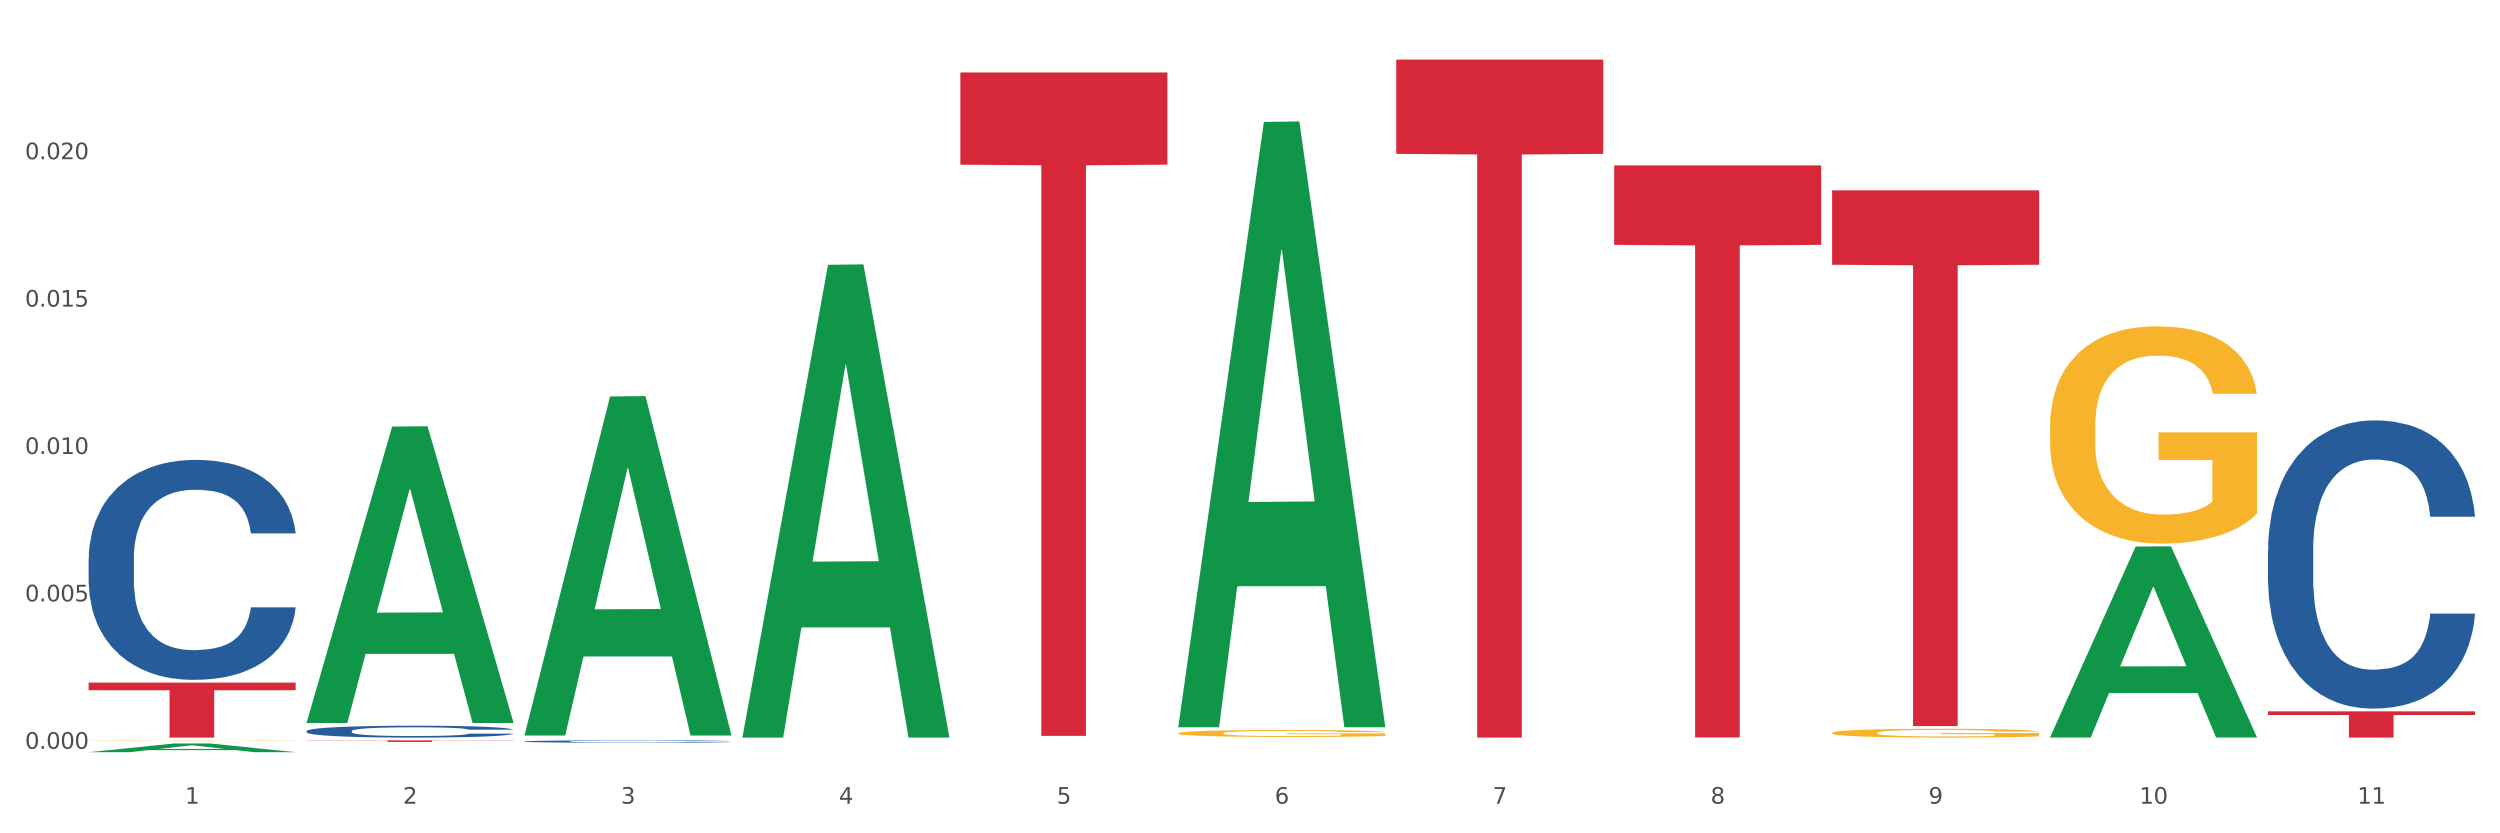
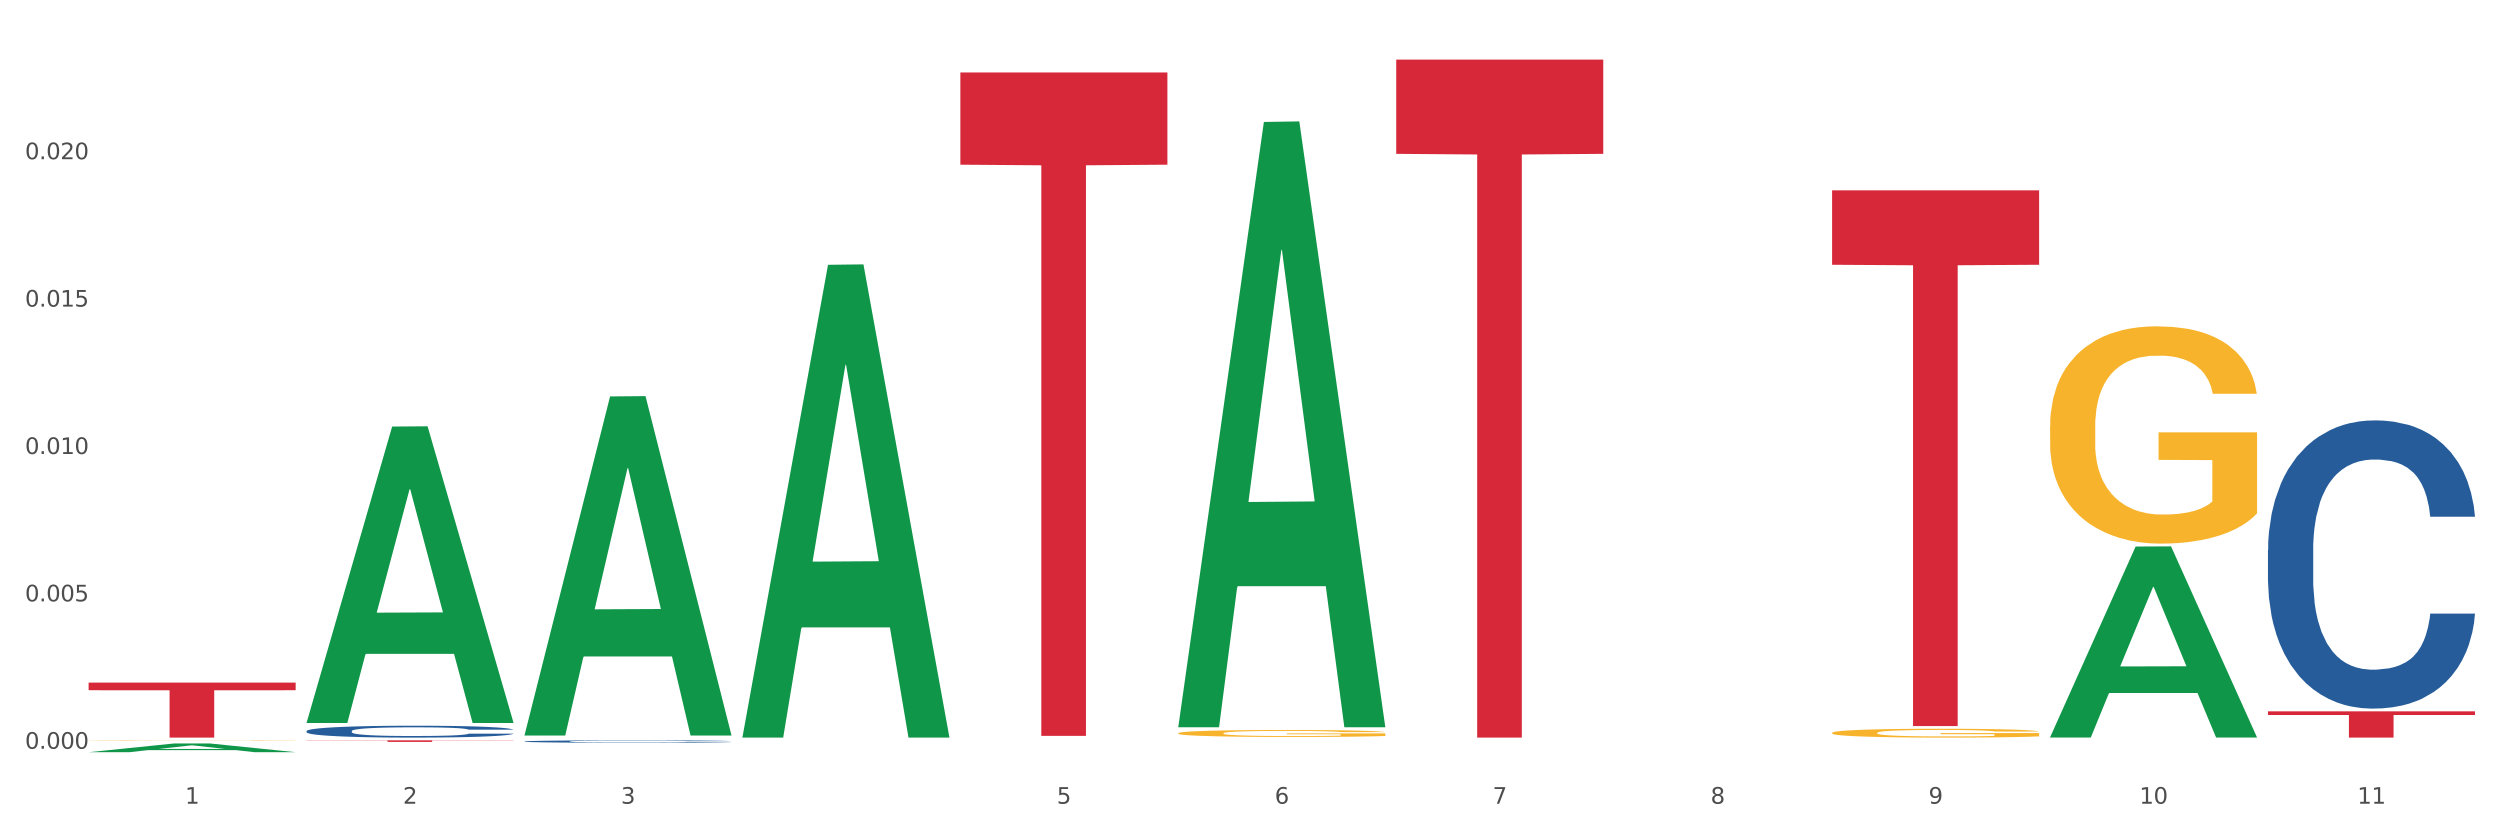
<svg xmlns="http://www.w3.org/2000/svg" xmlns:xlink="http://www.w3.org/1999/xlink" width="1080pt" height="360pt" viewBox="0 0 1080 360" version="1.1">
  <rect x="0" y="0" width="1080" height="360" fill="#333333" stroke="none" />
  <defs>
    <style type="text/css">*{stroke-linejoin: round; stroke-linecap: butt}</style>
  </defs>
  <g id="figure_1">
    <g id="patch_1">
      <path d="M 0 360  L 1080 360  L 1080 0  L 0 0  z " style="fill: #ffffff; stroke: #ffffff; stroke-linejoin: miter" />
    </g>
    <g id="axes_1">
      <g id="matplotlib.axis_1">
        <g id="xtick_1">
          <g id="text_1">
            <g style="fill: #4d4d4d" transform="translate(79.949 347.204) scale(0.096 -0.096)">
              <defs>
                <path id="DejaVuSans-31" d="M 794 531  L 1825 531  L 1825 4091  L 703 3866  L 703 4441  L 1819 4666  L 2450 4666  L 2450 531  L 3481 531  L 3481 0  L 794 0  L 794 531  z " transform="scale(0.016)" />
              </defs>
              <use xlink:href="#DejaVuSans-31" />
            </g>
          </g>
        </g>
        <g id="xtick_2">
          <g id="text_2">
            <g style="fill: #4d4d4d" transform="translate(174.097 347.204) scale(0.096 -0.096)">
              <defs>
                <path id="DejaVuSans-32" d="M 1228 531  L 3431 531  L 3431 0  L 469 0  L 469 531  Q 828 903 1448 1529  Q 2069 2156 2228 2338  Q 2531 2678 2651 2914  Q 2772 3150 2772 3378  Q 2772 3750 2511 3984  Q 2250 4219 1831 4219  Q 1534 4219 1204 4116  Q 875 4013 500 3803  L 500 4441  Q 881 4594 1212 4672  Q 1544 4750 1819 4750  Q 2544 4750 2975 4387  Q 3406 4025 3406 3419  Q 3406 3131 3298 2873  Q 3191 2616 2906 2266  Q 2828 2175 2409 1742  Q 1991 1309 1228 531  z " transform="scale(0.016)" />
              </defs>
              <use xlink:href="#DejaVuSans-32" />
            </g>
          </g>
        </g>
        <g id="xtick_3">
          <g id="text_3">
            <g style="fill: #4d4d4d" transform="translate(268.244 347.204) scale(0.096 -0.096)">
              <defs>
                <path id="DejaVuSans-33" d="M 2597 2516  Q 3050 2419 3304 2112  Q 3559 1806 3559 1356  Q 3559 666 3084 287  Q 2609 -91 1734 -91  Q 1441 -91 1130 -33  Q 819 25 488 141  L 488 750  Q 750 597 1062 519  Q 1375 441 1716 441  Q 2309 441 2620 675  Q 2931 909 2931 1356  Q 2931 1769 2642 2001  Q 2353 2234 1838 2234  L 1294 2234  L 1294 2753  L 1863 2753  Q 2328 2753 2575 2939  Q 2822 3125 2822 3475  Q 2822 3834 2567 4026  Q 2313 4219 1838 4219  Q 1578 4219 1281 4162  Q 984 4106 628 3988  L 628 4550  Q 988 4650 1302 4700  Q 1616 4750 1894 4750  Q 2613 4750 3031 4423  Q 3450 4097 3450 3541  Q 3450 3153 3228 2886  Q 3006 2619 2597 2516  z " transform="scale(0.016)" />
              </defs>
              <use xlink:href="#DejaVuSans-33" />
            </g>
          </g>
        </g>
        <g id="xtick_4">
          <g id="text_4">
            <g style="fill: #4d4d4d" transform="translate(362.392 347.204) scale(0.096 -0.096)">
              <defs>
-                 <path id="DejaVuSans-34" d="M 2419 4116  L 825 1625  L 2419 1625  L 2419 4116  z M 2253 4666  L 3047 4666  L 3047 1625  L 3713 1625  L 3713 1100  L 3047 1100  L 3047 0  L 2419 0  L 2419 1100  L 313 1100  L 313 1709  L 2253 4666  z " transform="scale(0.016)" />
-               </defs>
+                 </defs>
              <use xlink:href="#DejaVuSans-34" />
            </g>
          </g>
        </g>
        <g id="xtick_5">
          <g id="text_5">
            <g style="fill: #4d4d4d" transform="translate(456.54 347.204) scale(0.096 -0.096)">
              <defs>
                <path id="DejaVuSans-35" d="M 691 4666  L 3169 4666  L 3169 4134  L 1269 4134  L 1269 2991  Q 1406 3038 1543 3061  Q 1681 3084 1819 3084  Q 2600 3084 3056 2656  Q 3513 2228 3513 1497  Q 3513 744 3044 326  Q 2575 -91 1722 -91  Q 1428 -91 1123 -41  Q 819 9 494 109  L 494 744  Q 775 591 1075 516  Q 1375 441 1709 441  Q 2250 441 2565 725  Q 2881 1009 2881 1497  Q 2881 1984 2565 2268  Q 2250 2553 1709 2553  Q 1456 2553 1204 2497  Q 953 2441 691 2322  L 691 4666  z " transform="scale(0.016)" />
              </defs>
              <use xlink:href="#DejaVuSans-35" />
            </g>
          </g>
        </g>
        <g id="xtick_6">
          <g id="text_6">
            <g style="fill: #4d4d4d" transform="translate(550.688 347.204) scale(0.096 -0.096)">
              <defs>
                <path id="DejaVuSans-36" d="M 2113 2584  Q 1688 2584 1439 2293  Q 1191 2003 1191 1497  Q 1191 994 1439 701  Q 1688 409 2113 409  Q 2538 409 2786 701  Q 3034 994 3034 1497  Q 3034 2003 2786 2293  Q 2538 2584 2113 2584  z M 3366 4563  L 3366 3988  Q 3128 4100 2886 4159  Q 2644 4219 2406 4219  Q 1781 4219 1451 3797  Q 1122 3375 1075 2522  Q 1259 2794 1537 2939  Q 1816 3084 2150 3084  Q 2853 3084 3261 2657  Q 3669 2231 3669 1497  Q 3669 778 3244 343  Q 2819 -91 2113 -91  Q 1303 -91 875 529  Q 447 1150 447 2328  Q 447 3434 972 4092  Q 1497 4750 2381 4750  Q 2619 4750 2861 4703  Q 3103 4656 3366 4563  z " transform="scale(0.016)" />
              </defs>
              <use xlink:href="#DejaVuSans-36" />
            </g>
          </g>
        </g>
        <g id="xtick_7">
          <g id="text_7">
            <g style="fill: #4d4d4d" transform="translate(644.835 347.204) scale(0.096 -0.096)">
              <defs>
                <path id="DejaVuSans-37" d="M 525 4666  L 3525 4666  L 3525 4397  L 1831 0  L 1172 0  L 2766 4134  L 525 4134  L 525 4666  z " transform="scale(0.016)" />
              </defs>
              <use xlink:href="#DejaVuSans-37" />
            </g>
          </g>
        </g>
        <g id="xtick_8">
          <g id="text_8">
            <g style="fill: #4d4d4d" transform="translate(738.983 347.204) scale(0.096 -0.096)">
              <defs>
                <path id="DejaVuSans-38" d="M 2034 2216  Q 1584 2216 1326 1975  Q 1069 1734 1069 1313  Q 1069 891 1326 650  Q 1584 409 2034 409  Q 2484 409 2743 651  Q 3003 894 3003 1313  Q 3003 1734 2745 1975  Q 2488 2216 2034 2216  z M 1403 2484  Q 997 2584 770 2862  Q 544 3141 544 3541  Q 544 4100 942 4425  Q 1341 4750 2034 4750  Q 2731 4750 3128 4425  Q 3525 4100 3525 3541  Q 3525 3141 3298 2862  Q 3072 2584 2669 2484  Q 3125 2378 3379 2068  Q 3634 1759 3634 1313  Q 3634 634 3220 271  Q 2806 -91 2034 -91  Q 1263 -91 848 271  Q 434 634 434 1313  Q 434 1759 690 2068  Q 947 2378 1403 2484  z M 1172 3481  Q 1172 3119 1398 2916  Q 1625 2713 2034 2713  Q 2441 2713 2670 2916  Q 2900 3119 2900 3481  Q 2900 3844 2670 4047  Q 2441 4250 2034 4250  Q 1625 4250 1398 4047  Q 1172 3844 1172 3481  z " transform="scale(0.016)" />
              </defs>
              <use xlink:href="#DejaVuSans-38" />
            </g>
          </g>
        </g>
        <g id="xtick_9">
          <g id="text_9">
            <g style="fill: #4d4d4d" transform="translate(833.131 347.204) scale(0.096 -0.096)">
              <defs>
                <path id="DejaVuSans-39" d="M 703 97  L 703 672  Q 941 559 1184 500  Q 1428 441 1663 441  Q 2288 441 2617 861  Q 2947 1281 2994 2138  Q 2813 1869 2534 1725  Q 2256 1581 1919 1581  Q 1219 1581 811 2004  Q 403 2428 403 3163  Q 403 3881 828 4315  Q 1253 4750 1959 4750  Q 2769 4750 3195 4129  Q 3622 3509 3622 2328  Q 3622 1225 3098 567  Q 2575 -91 1691 -91  Q 1453 -91 1209 -44  Q 966 3 703 97  z M 1959 2075  Q 2384 2075 2632 2365  Q 2881 2656 2881 3163  Q 2881 3666 2632 3958  Q 2384 4250 1959 4250  Q 1534 4250 1286 3958  Q 1038 3666 1038 3163  Q 1038 2656 1286 2365  Q 1534 2075 1959 2075  z " transform="scale(0.016)" />
              </defs>
              <use xlink:href="#DejaVuSans-39" />
            </g>
          </g>
        </g>
        <g id="xtick_10">
          <g id="text_10">
            <g style="fill: #4d4d4d" transform="translate(924.224 347.204) scale(0.096 -0.096)">
              <defs>
                <path id="DejaVuSans-30" d="M 2034 4250  Q 1547 4250 1301 3770  Q 1056 3291 1056 2328  Q 1056 1369 1301 889  Q 1547 409 2034 409  Q 2525 409 2770 889  Q 3016 1369 3016 2328  Q 3016 3291 2770 3770  Q 2525 4250 2034 4250  z M 2034 4750  Q 2819 4750 3233 4129  Q 3647 3509 3647 2328  Q 3647 1150 3233 529  Q 2819 -91 2034 -91  Q 1250 -91 836 529  Q 422 1150 422 2328  Q 422 3509 836 4129  Q 1250 4750 2034 4750  z " transform="scale(0.016)" />
              </defs>
              <use xlink:href="#DejaVuSans-31" />
              <use xlink:href="#DejaVuSans-30" transform="translate(63.623 0)" />
            </g>
          </g>
        </g>
        <g id="xtick_11">
          <g id="text_11">
            <g style="fill: #4d4d4d" transform="translate(1018.372 347.204) scale(0.096 -0.096)">
              <use xlink:href="#DejaVuSans-31" />
              <use xlink:href="#DejaVuSans-31" transform="translate(63.623 0)" />
            </g>
          </g>
        </g>
        <g id="xtick_12" />
        <g id="xtick_13" />
        <g id="xtick_14" />
        <g id="xtick_15" />
        <g id="xtick_16" />
        <g id="xtick_17" />
        <g id="xtick_18" />
        <g id="xtick_19" />
        <g id="xtick_20" />
        <g id="xtick_21" />
      </g>
      <g id="matplotlib.axis_2">
        <g id="ytick_1">
          <g id="text_12">
            <g style="fill: #4d4d4d" transform="translate(10.8 323.467) scale(0.096 -0.096)">
              <defs>
                <path id="DejaVuSans-2e" d="M 684 794  L 1344 794  L 1344 0  L 684 0  L 684 794  z " transform="scale(0.016)" />
              </defs>
              <use xlink:href="#DejaVuSans-30" />
              <use xlink:href="#DejaVuSans-2e" transform="translate(63.623 0)" />
              <use xlink:href="#DejaVuSans-30" transform="translate(95.41 0)" />
              <use xlink:href="#DejaVuSans-30" transform="translate(159.033 0)" />
              <use xlink:href="#DejaVuSans-30" transform="translate(222.656 0)" />
            </g>
          </g>
        </g>
        <g id="ytick_2">
          <g id="text_13">
            <g style="fill: #4d4d4d" transform="translate(10.8 259.797) scale(0.096 -0.096)">
              <use xlink:href="#DejaVuSans-30" />
              <use xlink:href="#DejaVuSans-2e" transform="translate(63.623 0)" />
              <use xlink:href="#DejaVuSans-30" transform="translate(95.41 0)" />
              <use xlink:href="#DejaVuSans-30" transform="translate(159.033 0)" />
              <use xlink:href="#DejaVuSans-35" transform="translate(222.656 0)" />
            </g>
          </g>
        </g>
        <g id="ytick_3">
          <g id="text_14">
            <g style="fill: #4d4d4d" transform="translate(10.8 196.127) scale(0.096 -0.096)">
              <use xlink:href="#DejaVuSans-30" />
              <use xlink:href="#DejaVuSans-2e" transform="translate(63.623 0)" />
              <use xlink:href="#DejaVuSans-30" transform="translate(95.41 0)" />
              <use xlink:href="#DejaVuSans-31" transform="translate(159.033 0)" />
              <use xlink:href="#DejaVuSans-30" transform="translate(222.656 0)" />
            </g>
          </g>
        </g>
        <g id="ytick_4">
          <g id="text_15">
            <g style="fill: #4d4d4d" transform="translate(10.8 132.457) scale(0.096 -0.096)">
              <use xlink:href="#DejaVuSans-30" />
              <use xlink:href="#DejaVuSans-2e" transform="translate(63.623 0)" />
              <use xlink:href="#DejaVuSans-30" transform="translate(95.41 0)" />
              <use xlink:href="#DejaVuSans-31" transform="translate(159.033 0)" />
              <use xlink:href="#DejaVuSans-35" transform="translate(222.656 0)" />
            </g>
          </g>
        </g>
        <g id="ytick_5">
          <g id="text_16">
            <g style="fill: #4d4d4d" transform="translate(10.8 68.787) scale(0.096 -0.096)">
              <use xlink:href="#DejaVuSans-30" />
              <use xlink:href="#DejaVuSans-2e" transform="translate(63.623 0)" />
              <use xlink:href="#DejaVuSans-30" transform="translate(95.41 0)" />
              <use xlink:href="#DejaVuSans-32" transform="translate(159.033 0)" />
              <use xlink:href="#DejaVuSans-30" transform="translate(222.656 0)" />
            </g>
          </g>
        </g>
        <g id="ytick_6" />
        <g id="ytick_7" />
        <g id="ytick_8" />
        <g id="ytick_9" />
        <g id="ytick_10" />
      </g>
      <g id="PolyCollection_1">
        <path d="M 38.283 324.942  L 38.375 324.939  L 75.258 321.171  L 90.564 321.167  L 127.723 324.95  L 110.02 324.95  L 101.998 324.069  L 63.916 324.069  L 63.64 324.083  L 55.894 324.95  L 38.283 324.95  L 38.283 324.942  L 68.711 323.543  L 97.203 323.54  L 83.095 321.973  L 82.911 321.966  L 82.727 321.977  L 68.619 323.54  L 68.711 323.543  L 38.283 324.942  z " clip-path="url(#p1450d6b137)" style="fill: #109648" />
        <path d="M 979.76 307.3  L 1069.2 307.3  L 1069.2 308.877  L 1034.017 308.887  L 1034.017 318.644  L 1014.73 318.644  L 1014.73 308.887  L 979.76 308.877  L 979.76 307.311  L 979.76 307.3  z " clip-path="url(#p1450d6b137)" style="fill: #d62839" />
        <path d="M 791.464 82.217  L 880.905 82.217  L 880.905 114.379  L 845.722 114.596  L 845.722 313.651  L 826.435 313.651  L 826.435 114.596  L 791.464 114.379  L 791.464 82.434  L 791.464 82.217  z " clip-path="url(#p1450d6b137)" style="fill: #d62839" />
-         <path d="M 697.317 71.441  L 786.757 71.441  L 786.757 105.788  L 751.574 106.02  L 751.574 318.597  L 732.287 318.597  L 732.287 106.02  L 697.317 105.788  L 697.317 71.674  L 697.317 71.441  z " clip-path="url(#p1450d6b137)" style="fill: #d62839" />
        <path d="M 603.169 25.759  L 692.609 25.759  L 692.609 66.461  L 657.427 66.736  L 657.427 318.644  L 638.14 318.644  L 638.14 66.736  L 603.169 66.461  L 603.169 26.035  L 603.169 25.759  z " clip-path="url(#p1450d6b137)" style="fill: #d62839" />
        <path d="M 414.874 31.319  L 504.314 31.319  L 504.314 71.145  L 469.131 71.414  L 469.131 317.901  L 449.844 317.901  L 449.844 71.414  L 414.874 71.145  L 414.874 31.588  L 414.874 31.319  z " clip-path="url(#p1450d6b137)" style="fill: #d62839" />
-         <path d="M 38.283 241.368  L 38.389 241.281  L 38.389 238.851  L 38.706 235.553  L 39.869 229.478  L 41.349 224.879  L 43.886 219.498  L 45.261 217.242  L 47.058 214.725  L 50.758 210.646  L 54.987 207.175  L 57.947 205.265  L 60.167 204.05  L 65.136 201.881  L 67.991 200.926  L 70.951 200.145  L 73.488 199.624  L 77.717 199.017  L 81.1 198.757  L 85.012 198.67  L 88.289 198.757  L 92.624 199.104  L 98.967 200.145  L 101.399 200.753  L 104.676 201.794  L 108.059 203.183  L 110.808 204.571  L 113.98 206.567  L 117.257 209.171  L 120.429 212.468  L 122.649 215.506  L 124.446 218.717  L 126.032 222.622  L 127.195 226.875  L 127.723 230.433  L 108.376 230.433  L 107.848 227.222  L 106.79 223.75  L 105.733 221.407  L 104.57 219.498  L 102.773 217.328  L 101.187 215.94  L 98.544 214.291  L 96.113 213.25  L 94.104 212.642  L 91.672 212.121  L 86.492 211.601  L 82.792 211.601  L 80.466 211.774  L 77.611 212.208  L 75.18 212.816  L 72.325 213.857  L 70.105 214.985  L 67.885 216.461  L 66.616 217.502  L 64.713 219.411  L 63.445 220.973  L 61.753 223.664  L 60.802 225.573  L 59.11 230.52  L 58.37 234.165  L 58.053 236.681  L 57.841 239.458  L 57.841 252.997  L 58.476 259.072  L 59.004 261.675  L 59.85 264.626  L 61.436 268.444  L 63.762 272.176  L 66.193 274.866  L 68.202 276.515  L 70.105 277.73  L 72.008 278.685  L 74.334 279.553  L 76.237 280.073  L 79.091 280.594  L 82.475 280.855  L 85.118 280.855  L 90.509 280.421  L 92.941 279.987  L 95.267 279.379  L 97.804 278.425  L 99.813 277.383  L 100.976 276.602  L 102.879 274.953  L 104.359 273.218  L 105.628 271.221  L 106.473 269.486  L 107.425 266.882  L 108.165 263.932  L 108.376 262.369  L 127.723 262.369  L 127.3 265.494  L 126.56 268.531  L 125.08 272.61  L 123.917 274.953  L 122.12 277.817  L 120.217 280.247  L 117.574 282.937  L 115.142 284.933  L 112.605 286.669  L 109.856 288.231  L 104.887 290.401  L 103.09 291.008  L 99.284 292.05  L 96.324 292.657  L 91.989 293.265  L 87.549 293.612  L 82.897 293.699  L 78.774 293.525  L 74.228 293.004  L 71.374 292.484  L 68.202 291.703  L 64.502 290.488  L 61.013 289.012  L 57.736 287.277  L 54.67 285.281  L 51.815 283.024  L 48.115 279.292  L 45.366 275.647  L 43.358 272.263  L 41.983 269.399  L 40.609 265.754  L 39.869 263.237  L 38.706 257.162  L 38.283 251.521  L 38.283 241.368  z " clip-path="url(#p1450d6b137)" style="fill: #255c99" />
        <path d="M 132.431 315.816  L 132.536 315.812  L 132.536 315.68  L 132.854 315.502  L 134.016 315.174  L 135.497 314.926  L 138.034 314.635  L 139.408 314.513  L 141.206 314.377  L 144.906 314.157  L 149.135 313.969  L 152.095 313.866  L 154.315 313.8  L 159.284 313.683  L 162.138 313.632  L 165.099 313.589  L 167.636 313.561  L 171.865 313.528  L 175.248 313.514  L 179.16 313.51  L 182.437 313.514  L 186.771 313.533  L 193.115 313.589  L 195.546 313.622  L 198.824 313.678  L 202.207 313.754  L 204.956 313.829  L 208.127 313.936  L 211.405 314.077  L 214.576 314.255  L 216.796 314.419  L 218.594 314.593  L 220.179 314.804  L 221.342 315.033  L 221.871 315.226  L 202.524 315.226  L 201.995 315.052  L 200.938 314.865  L 199.881 314.738  L 198.718 314.635  L 196.921 314.518  L 195.335 314.443  L 192.692 314.354  L 190.26 314.297  L 188.252 314.265  L 185.82 314.236  L 180.64 314.208  L 176.939 314.208  L 174.614 314.218  L 171.759 314.241  L 169.327 314.274  L 166.473 314.33  L 164.253 314.391  L 162.033 314.471  L 160.764 314.527  L 158.861 314.63  L 157.592 314.715  L 155.901 314.86  L 154.949 314.963  L 153.258 315.23  L 152.518 315.427  L 152.201 315.563  L 151.989 315.713  L 151.989 316.445  L 152.623 316.773  L 153.152 316.913  L 153.998 317.073  L 155.584 317.279  L 157.91 317.481  L 160.341 317.626  L 162.35 317.715  L 164.253 317.781  L 166.156 317.832  L 168.482 317.879  L 170.385 317.907  L 173.239 317.936  L 176.622 317.95  L 179.265 317.95  L 184.657 317.926  L 187.089 317.903  L 189.414 317.87  L 191.952 317.818  L 193.961 317.762  L 195.123 317.72  L 197.026 317.631  L 198.507 317.537  L 199.775 317.429  L 200.621 317.335  L 201.572 317.195  L 202.313 317.035  L 202.524 316.951  L 221.871 316.951  L 221.448 317.12  L 220.708 317.284  L 219.228 317.504  L 218.065 317.631  L 216.268 317.786  L 214.365 317.917  L 211.722 318.062  L 209.29 318.17  L 206.753 318.264  L 204.004 318.348  L 199.035 318.465  L 197.238 318.498  L 193.432 318.554  L 190.472 318.587  L 186.137 318.62  L 181.697 318.639  L 177.045 318.644  L 172.922 318.634  L 168.376 318.606  L 165.521 318.578  L 162.35 318.536  L 158.65 318.47  L 155.161 318.39  L 151.883 318.297  L 148.817 318.189  L 145.963 318.067  L 142.263 317.865  L 139.514 317.668  L 137.505 317.485  L 136.131 317.331  L 134.757 317.134  L 134.016 316.998  L 132.854 316.67  L 132.431 316.365  L 132.431 315.816  z " clip-path="url(#p1450d6b137)" style="fill: #255c99" />
        <path d="M 226.578 320.297  L 226.684 320.296  L 226.684 320.27  L 227.001 320.234  L 228.164 320.168  L 229.644 320.118  L 232.182 320.06  L 233.556 320.035  L 235.353 320.008  L 239.053 319.963  L 243.282 319.926  L 246.243 319.905  L 248.463 319.892  L 253.432 319.868  L 256.286 319.858  L 259.246 319.849  L 261.784 319.844  L 266.012 319.837  L 269.396 319.834  L 273.307 319.833  L 276.585 319.834  L 280.919 319.838  L 287.262 319.849  L 289.694 319.856  L 292.971 319.867  L 296.354 319.882  L 299.103 319.897  L 302.275 319.919  L 305.552 319.947  L 308.724 319.983  L 310.944 320.016  L 312.741 320.051  L 314.327 320.094  L 315.49 320.14  L 316.019 320.178  L 296.672 320.178  L 296.143 320.144  L 295.086 320.106  L 294.029 320.08  L 292.866 320.06  L 291.068 320.036  L 289.483 320.021  L 286.84 320.003  L 284.408 319.992  L 282.399 319.985  L 279.968 319.979  L 274.787 319.974  L 271.087 319.974  L 268.761 319.976  L 265.907 319.98  L 263.475 319.987  L 260.621 319.998  L 258.4 320.011  L 256.18 320.027  L 254.912 320.038  L 253.009 320.059  L 251.74 320.076  L 250.048 320.105  L 249.097 320.126  L 247.405 320.179  L 246.665 320.219  L 246.348 320.246  L 246.137 320.277  L 246.137 320.424  L 246.771 320.49  L 247.3 320.518  L 248.146 320.55  L 249.731 320.592  L 252.057 320.632  L 254.489 320.661  L 256.497 320.679  L 258.4 320.693  L 260.303 320.703  L 262.629 320.712  L 264.532 320.718  L 267.387 320.724  L 270.77 320.727  L 273.413 320.727  L 278.805 320.722  L 281.236 320.717  L 283.562 320.711  L 286.099 320.7  L 288.108 320.689  L 289.271 320.68  L 291.174 320.662  L 292.654 320.644  L 293.923 320.622  L 294.769 320.603  L 295.72 320.575  L 296.46 320.543  L 296.672 320.526  L 316.019 320.526  L 315.596 320.56  L 314.856 320.593  L 313.376 320.637  L 312.213 320.662  L 310.415 320.694  L 308.512 320.72  L 305.869 320.749  L 303.438 320.771  L 300.9 320.79  L 298.152 320.807  L 293.183 320.83  L 291.386 320.837  L 287.58 320.848  L 284.619 320.855  L 280.285 320.861  L 275.845 320.865  L 271.193 320.866  L 267.07 320.864  L 262.524 320.859  L 259.669 320.853  L 256.497 320.844  L 252.797 320.831  L 249.308 320.815  L 246.031 320.796  L 242.965 320.775  L 240.111 320.75  L 236.41 320.71  L 233.662 320.67  L 231.653 320.633  L 230.279 320.602  L 228.904 320.562  L 228.164 320.535  L 227.001 320.469  L 226.578 320.408  L 226.578 320.297  z " clip-path="url(#p1450d6b137)" style="fill: #255c99" />
        <path d="M 979.76 237.552  L 979.865 237.438  L 979.865 234.254  L 980.183 229.933  L 981.346 221.973  L 982.826 215.946  L 985.363 208.895  L 986.737 205.939  L 988.535 202.641  L 992.235 197.296  L 996.464 192.747  L 999.424 190.246  L 1001.644 188.653  L 1006.613 185.811  L 1009.467 184.56  L 1012.428 183.536  L 1014.965 182.854  L 1019.194 182.058  L 1022.577 181.717  L 1026.489 181.603  L 1029.766 181.717  L 1034.101 182.172  L 1040.444 183.536  L 1042.875 184.332  L 1046.153 185.697  L 1049.536 187.516  L 1052.285 189.336  L 1055.456 191.951  L 1058.734 195.363  L 1061.905 199.684  L 1064.125 203.664  L 1065.923 207.872  L 1067.508 212.989  L 1068.671 218.561  L 1069.2 223.224  L 1049.853 223.224  L 1049.324 219.016  L 1048.267 214.467  L 1047.21 211.397  L 1046.047 208.895  L 1044.25 206.052  L 1042.664 204.233  L 1040.021 202.072  L 1037.589 200.708  L 1035.581 199.912  L 1033.149 199.229  L 1027.969 198.547  L 1024.268 198.547  L 1021.943 198.774  L 1019.088 199.343  L 1016.656 200.139  L 1013.802 201.504  L 1011.582 202.982  L 1009.362 204.915  L 1008.093 206.28  L 1006.19 208.782  L 1004.921 210.828  L 1003.23 214.354  L 1002.278 216.855  L 1000.587 223.337  L 999.847 228.114  L 999.53 231.411  L 999.318 235.05  L 999.318 252.79  L 999.952 260.751  L 1000.481 264.162  L 1001.327 268.028  L 1002.913 273.032  L 1005.239 277.922  L 1007.67 281.447  L 1009.679 283.608  L 1011.582 285.2  L 1013.485 286.451  L 1015.811 287.588  L 1017.714 288.27  L 1020.568 288.953  L 1023.951 289.294  L 1026.594 289.294  L 1031.986 288.725  L 1034.418 288.157  L 1036.744 287.36  L 1039.281 286.11  L 1041.29 284.745  L 1042.452 283.722  L 1044.355 281.561  L 1045.836 279.287  L 1047.104 276.671  L 1047.95 274.397  L 1048.901 270.985  L 1049.642 267.119  L 1049.853 265.072  L 1069.2 265.072  L 1068.777 269.166  L 1068.037 273.146  L 1066.557 278.49  L 1065.394 281.561  L 1063.597 285.314  L 1061.694 288.498  L 1059.051 292.023  L 1056.619 294.638  L 1054.082 296.913  L 1051.333 298.96  L 1046.364 301.803  L 1044.567 302.599  L 1040.761 303.963  L 1037.801 304.759  L 1033.466 305.555  L 1029.026 306.01  L 1024.374 306.124  L 1020.251 305.896  L 1015.705 305.214  L 1012.851 304.532  L 1009.679 303.508  L 1005.979 301.916  L 1002.49 299.983  L 999.212 297.709  L 996.147 295.093  L 993.292 292.137  L 989.592 287.247  L 986.843 282.471  L 984.834 278.036  L 983.46 274.283  L 982.086 269.507  L 981.346 266.209  L 980.183 258.249  L 979.76 250.857  L 979.76 237.552  z " clip-path="url(#p1450d6b137)" style="fill: #255c99" />
        <path d="M 132.431 319.82  L 221.871 319.82  L 221.871 319.915  L 186.688 319.915  L 186.688 320.502  L 167.401 320.502  L 167.401 319.915  L 132.431 319.915  L 132.431 319.82  L 132.431 319.82  z " clip-path="url(#p1450d6b137)" style="fill: #d62839" />
        <path d="M 38.283 319.899  L 38.389 319.899  L 38.389 319.893  L 38.6 319.888  L 39.656 319.876  L 41.24 319.867  L 42.401 319.862  L 43.563 319.857  L 44.936 319.853  L 46.625 319.849  L 49.687 319.842  L 51.588 319.839  L 53.911 319.836  L 58.135 319.831  L 61.197 319.828  L 64.365 319.826  L 69.54 319.823  L 72.919 319.821  L 76.509 319.821  L 80.838 319.82  L 84.112 319.82  L 91.292 319.82  L 97.417 319.822  L 100.374 319.823  L 104.175 319.825  L 106.182 319.826  L 109.455 319.828  L 112.834 319.832  L 115.157 319.834  L 118.642 319.84  L 121.282 319.845  L 123.711 319.852  L 124.978 319.856  L 125.928 319.86  L 126.773 319.865  L 127.618 319.873  L 108.61 319.873  L 107.871 319.867  L 106.71 319.862  L 105.02 319.857  L 103.542 319.854  L 101.007 319.85  L 98.684 319.848  L 96.256 319.846  L 93.299 319.844  L 90.976 319.844  L 87.702 319.843  L 81.261 319.843  L 76.931 319.844  L 73.975 319.846  L 72.074 319.847  L 70.384 319.849  L 68.484 319.851  L 66.266 319.854  L 64.682 319.857  L 63.098 319.861  L 61.831 319.865  L 60.669 319.869  L 59.719 319.874  L 58.98 319.879  L 58.346 319.885  L 57.818 319.894  L 57.818 319.916  L 58.03 319.921  L 58.558 319.927  L 59.191 319.932  L 60.247 319.938  L 61.197 319.942  L 62.993 319.947  L 64.999 319.952  L 66.583 319.955  L 68.167 319.957  L 70.912 319.961  L 73.975 319.964  L 76.615 319.965  L 80.205 319.967  L 82.634 319.968  L 84.745 319.968  L 89.92 319.968  L 93.616 319.967  L 97.734 319.966  L 100.902 319.965  L 103.542 319.963  L 106.498 319.96  L 108.399 319.958  L 108.399 319.925  L 85.168 319.925  L 85.168 319.903  L 127.723 319.903  L 127.723 319.967  L 125.928 319.97  L 123.922 319.973  L 121.81 319.976  L 118.642 319.979  L 114.841 319.982  L 111.461 319.984  L 107.871 319.986  L 103.647 319.988  L 98.156 319.99  L 94.777 319.99  L 90.553 319.991  L 85.59 319.991  L 81.261 319.991  L 77.037 319.99  L 72.602 319.988  L 68.272 319.986  L 64.999 319.984  L 61.725 319.982  L 58.241 319.979  L 55.495 319.975  L 53.383 319.973  L 51.06 319.969  L 48.526 319.964  L 46.625 319.96  L 44.936 319.956  L 43.14 319.95  L 41.873 319.945  L 40.606 319.939  L 39.867 319.935  L 39.022 319.928  L 38.389 319.918  L 38.283 319.899  z " clip-path="url(#p1450d6b137)" style="fill: #f7b32b" />
        <path d="M 885.612 184.354  L 885.718 184.268  L 885.718 181.181  L 885.929 178.524  L 886.985 172.094  L 888.569 166.778  L 889.73 163.949  L 890.892 161.634  L 892.265 159.319  L 893.954 156.919  L 897.016 153.404  L 898.917 151.603  L 901.24 149.717  L 905.464 146.974  L 908.526 145.43  L 911.694 144.144  L 916.869 142.601  L 920.248 141.915  L 923.838 141.401  L 928.167 141.058  L 931.441 140.972  L 938.622 141.229  L 944.746 142.001  L 947.703 142.601  L 951.504 143.63  L 953.511 144.316  L 956.784 145.687  L 960.163 147.488  L 962.486 149.031  L 965.971 151.946  L 968.611 154.861  L 971.04 158.462  L 972.307 160.948  L 973.257 163.263  L 974.102 165.921  L 974.947 170.122  L 955.939 170.122  L 955.2 167.121  L 954.039 164.292  L 952.349 161.548  L 950.871 159.834  L 948.336 157.69  L 946.013 156.319  L 943.585 155.29  L 940.628 154.432  L 938.305 154.004  L 935.031 153.661  L 928.59 153.747  L 924.26 154.432  L 921.304 155.29  L 919.403 156.061  L 917.713 156.919  L 915.813 158.119  L 913.595 159.919  L 912.011 161.548  L 910.427 163.606  L 909.16 165.664  L 907.999 168.064  L 907.048 170.636  L 906.309 173.294  L 905.675 176.552  L 905.147 181.953  L 905.147 193.699  L 905.359 196.356  L 905.887 199.872  L 906.52 202.529  L 907.576 205.701  L 908.526 207.845  L 910.322 210.931  L 912.328 213.503  L 913.912 215.132  L 915.496 216.504  L 918.241 218.39  L 921.304 219.933  L 923.944 220.876  L 927.534 221.734  L 929.963 222.077  L 932.075 222.248  L 937.249 222.248  L 940.945 221.991  L 945.063 221.391  L 948.231 220.619  L 950.871 219.676  L 953.827 218.133  L 955.728 216.675  L 955.728 198.757  L 932.497 198.671  L 932.497 186.754  L 975.052 186.754  L 975.052 221.734  L 973.257 223.534  L 971.251 225.163  L 969.139 226.621  L 965.971 228.421  L 962.17 230.136  L 958.79 231.336  L 955.2 232.365  L 950.976 233.308  L 945.485 234.165  L 942.106 234.508  L 937.882 234.765  L 932.919 234.851  L 928.59 234.68  L 924.366 234.251  L 919.931 233.479  L 915.601 232.365  L 912.328 231.25  L 909.054 229.879  L 905.57 228.078  L 902.824 226.363  L 900.712 224.82  L 898.389 222.848  L 895.855 220.276  L 893.954 217.961  L 892.265 215.561  L 890.469 212.474  L 889.202 209.817  L 887.935 206.473  L 887.196 203.987  L 886.351 200.129  L 885.718 194.728  L 885.612 184.354  z " clip-path="url(#p1450d6b137)" style="fill: #f7b32b" />
        <path d="M 791.464 316.59  L 791.57 316.587  L 791.57 316.462  L 791.781 316.353  L 792.837 316.092  L 794.421 315.876  L 795.583 315.761  L 796.744 315.667  L 798.117 315.573  L 799.806 315.475  L 802.869 315.332  L 804.77 315.259  L 807.093 315.182  L 811.317 315.071  L 814.379 315.008  L 817.547 314.956  L 822.721 314.893  L 826.1 314.865  L 829.69 314.844  L 834.02 314.83  L 837.293 314.827  L 844.474 314.837  L 850.598 314.869  L 853.555 314.893  L 857.357 314.935  L 859.363 314.963  L 862.636 315.018  L 866.016 315.092  L 868.339 315.154  L 871.823 315.273  L 874.463 315.391  L 876.892 315.538  L 878.159 315.639  L 879.11 315.733  L 879.954 315.841  L 880.799 316.012  L 861.792 316.012  L 861.053 315.89  L 859.891 315.775  L 858.201 315.663  L 856.723 315.594  L 854.189 315.506  L 851.866 315.451  L 849.437 315.409  L 846.48 315.374  L 844.157 315.357  L 840.884 315.343  L 834.442 315.346  L 830.113 315.374  L 827.156 315.409  L 825.255 315.44  L 823.566 315.475  L 821.665 315.524  L 819.447 315.597  L 817.864 315.663  L 816.28 315.747  L 815.012 315.831  L 813.851 315.928  L 812.9 316.033  L 812.161 316.141  L 811.528 316.273  L 811 316.493  L 811 316.97  L 811.211 317.078  L 811.739 317.221  L 812.372 317.329  L 813.428 317.458  L 814.379 317.546  L 816.174 317.671  L 818.18 317.776  L 819.764 317.842  L 821.348 317.898  L 824.094 317.974  L 827.156 318.037  L 829.796 318.075  L 833.386 318.11  L 835.815 318.124  L 837.927 318.131  L 843.101 318.131  L 846.797 318.121  L 850.915 318.096  L 854.083 318.065  L 856.723 318.027  L 859.68 317.964  L 861.58 317.905  L 861.58 317.176  L 838.349 317.173  L 838.349 316.688  L 880.905 316.688  L 880.905 318.11  L 879.11 318.183  L 877.103 318.25  L 874.991 318.309  L 871.823 318.382  L 868.022 318.452  L 864.643 318.501  L 861.053 318.542  L 856.829 318.581  L 851.338 318.616  L 847.959 318.63  L 843.735 318.64  L 838.772 318.644  L 834.442 318.637  L 830.218 318.619  L 825.783 318.588  L 821.454 318.542  L 818.18 318.497  L 814.907 318.441  L 811.422 318.368  L 808.677 318.298  L 806.565 318.236  L 804.242 318.156  L 801.707 318.051  L 799.806 317.957  L 798.117 317.859  L 796.322 317.734  L 795.055 317.626  L 793.787 317.49  L 793.048 317.389  L 792.204 317.232  L 791.57 317.012  L 791.464 316.59  z " clip-path="url(#p1450d6b137)" style="fill: #f7b32b" />
        <path d="M 509.021 316.748  L 509.127 316.745  L 509.127 316.646  L 509.338 316.561  L 510.394 316.355  L 511.978 316.185  L 513.14 316.094  L 514.301 316.02  L 515.674 315.946  L 517.363 315.869  L 520.426 315.756  L 522.327 315.698  L 524.65 315.638  L 528.874 315.55  L 531.936 315.5  L 535.104 315.459  L 540.278 315.41  L 543.657 315.388  L 547.247 315.371  L 551.577 315.36  L 554.85 315.358  L 562.031 315.366  L 568.155 315.391  L 571.112 315.41  L 574.914 315.443  L 576.92 315.465  L 580.193 315.509  L 583.573 315.566  L 585.896 315.616  L 589.38 315.709  L 592.02 315.803  L 594.449 315.918  L 595.716 315.998  L 596.667 316.072  L 597.511 316.157  L 598.356 316.292  L 579.349 316.292  L 578.609 316.196  L 577.448 316.105  L 575.758 316.017  L 574.28 315.962  L 571.746 315.893  L 569.423 315.849  L 566.994 315.817  L 564.037 315.789  L 561.714 315.775  L 558.441 315.764  L 551.999 315.767  L 547.67 315.789  L 544.713 315.817  L 542.812 315.841  L 541.123 315.869  L 539.222 315.907  L 537.004 315.965  L 535.42 316.017  L 533.837 316.083  L 532.569 316.149  L 531.408 316.226  L 530.457 316.308  L 529.718 316.394  L 529.085 316.498  L 528.557 316.671  L 528.557 317.048  L 528.768 317.133  L 529.296 317.246  L 529.929 317.331  L 530.985 317.432  L 531.936 317.501  L 533.731 317.6  L 535.737 317.682  L 537.321 317.735  L 538.905 317.779  L 541.651 317.839  L 544.713 317.889  L 547.353 317.919  L 550.943 317.946  L 553.372 317.957  L 555.484 317.963  L 560.658 317.963  L 564.354 317.955  L 568.472 317.935  L 571.64 317.911  L 574.28 317.88  L 577.237 317.831  L 579.137 317.784  L 579.137 317.21  L 555.906 317.207  L 555.906 316.825  L 598.462 316.825  L 598.462 317.946  L 596.667 318.004  L 594.66 318.056  L 592.548 318.103  L 589.38 318.161  L 585.579 318.216  L 582.2 318.254  L 578.609 318.287  L 574.386 318.317  L 568.895 318.345  L 565.516 318.356  L 561.292 318.364  L 556.329 318.367  L 551.999 318.361  L 547.775 318.348  L 543.34 318.323  L 539.011 318.287  L 535.737 318.251  L 532.464 318.207  L 528.979 318.15  L 526.234 318.095  L 524.122 318.045  L 521.799 317.982  L 519.264 317.9  L 517.363 317.825  L 515.674 317.748  L 513.879 317.65  L 512.612 317.564  L 511.344 317.457  L 510.605 317.377  L 509.761 317.254  L 509.127 317.081  L 509.021 316.748  z " clip-path="url(#p1450d6b137)" style="fill: #f7b32b" />
        <path d="M 38.283 294.875  L 127.723 294.875  L 127.723 298.178  L 92.541 298.2  L 92.541 318.644  L 73.254 318.644  L 73.254 298.2  L 38.283 298.178  L 38.283 294.897  L 38.283 294.875  z " clip-path="url(#p1450d6b137)" style="fill: #d62839" />
        <path d="M 132.431 312.093  L 132.523 311.972  L 169.405 184.271  L 184.712 184.151  L 221.871 312.333  L 204.167 312.333  L 196.145 282.484  L 158.064 282.484  L 157.787 282.966  L 150.042 312.333  L 132.431 312.333  L 132.431 312.093  L 162.859 264.671  L 191.351 264.551  L 177.243 211.472  L 177.059 211.232  L 176.874 211.593  L 162.767 264.551  L 162.859 264.671  L 132.431 312.093  z " clip-path="url(#p1450d6b137)" style="fill: #109648" />
        <path d="M 885.612 318.448  L 885.704 318.37  L 922.587 236.105  L 937.893 236.027  L 975.052 318.603  L 957.349 318.603  L 949.327 299.374  L 911.245 299.374  L 910.969 299.684  L 903.223 318.603  L 885.612 318.603  L 885.612 318.448  L 916.04 287.899  L 944.532 287.821  L 930.424 253.628  L 930.24 253.473  L 930.056 253.705  L 915.948 287.821  L 916.04 287.899  L 885.612 318.448  z " clip-path="url(#p1450d6b137)" style="fill: #109648" />
        <path d="M 509.021 313.69  L 509.114 313.444  L 545.996 52.688  L 561.302 52.442  L 598.462 314.181  L 580.758 314.181  L 572.736 253.232  L 534.655 253.232  L 534.378 254.215  L 526.633 314.181  L 509.021 314.181  L 509.021 313.69  L 539.449 216.859  L 567.941 216.613  L 553.834 108.231  L 553.649 107.739  L 553.465 108.476  L 539.357 216.613  L 539.449 216.859  L 509.021 313.69  z " clip-path="url(#p1450d6b137)" style="fill: #109648" />
        <path d="M 320.726 318.26  L 320.818 318.068  L 357.701 114.395  L 373.007 114.204  L 410.166 318.644  L 392.463 318.644  L 384.441 271.037  L 346.359 271.037  L 346.083 271.805  L 338.337 318.644  L 320.726 318.644  L 320.726 318.26  L 351.154 242.626  L 379.646 242.434  L 365.538 157.779  L 365.354 157.395  L 365.17 157.971  L 351.062 242.434  L 351.154 242.626  L 320.726 318.26  z " clip-path="url(#p1450d6b137)" style="fill: #109648" />
        <path d="M 226.578 317.468  L 226.671 317.33  L 263.553 171.257  L 278.859 171.119  L 316.019 317.743  L 298.315 317.743  L 290.293 283.6  L 252.212 283.6  L 251.935 284.151  L 244.19 317.743  L 226.578 317.743  L 226.578 317.468  L 257.006 263.224  L 285.498 263.086  L 271.391 202.371  L 271.206 202.096  L 271.022 202.509  L 256.914 263.086  L 257.006 263.224  L 226.578 317.468  z " clip-path="url(#p1450d6b137)" style="fill: #109648" />
      </g>
    </g>
  </g>
  <defs>
    <clipPath id="p1450d6b137">
      <rect x="38.283" y="10.8" width="1030.917" height="329.109" />
    </clipPath>
  </defs>
</svg>